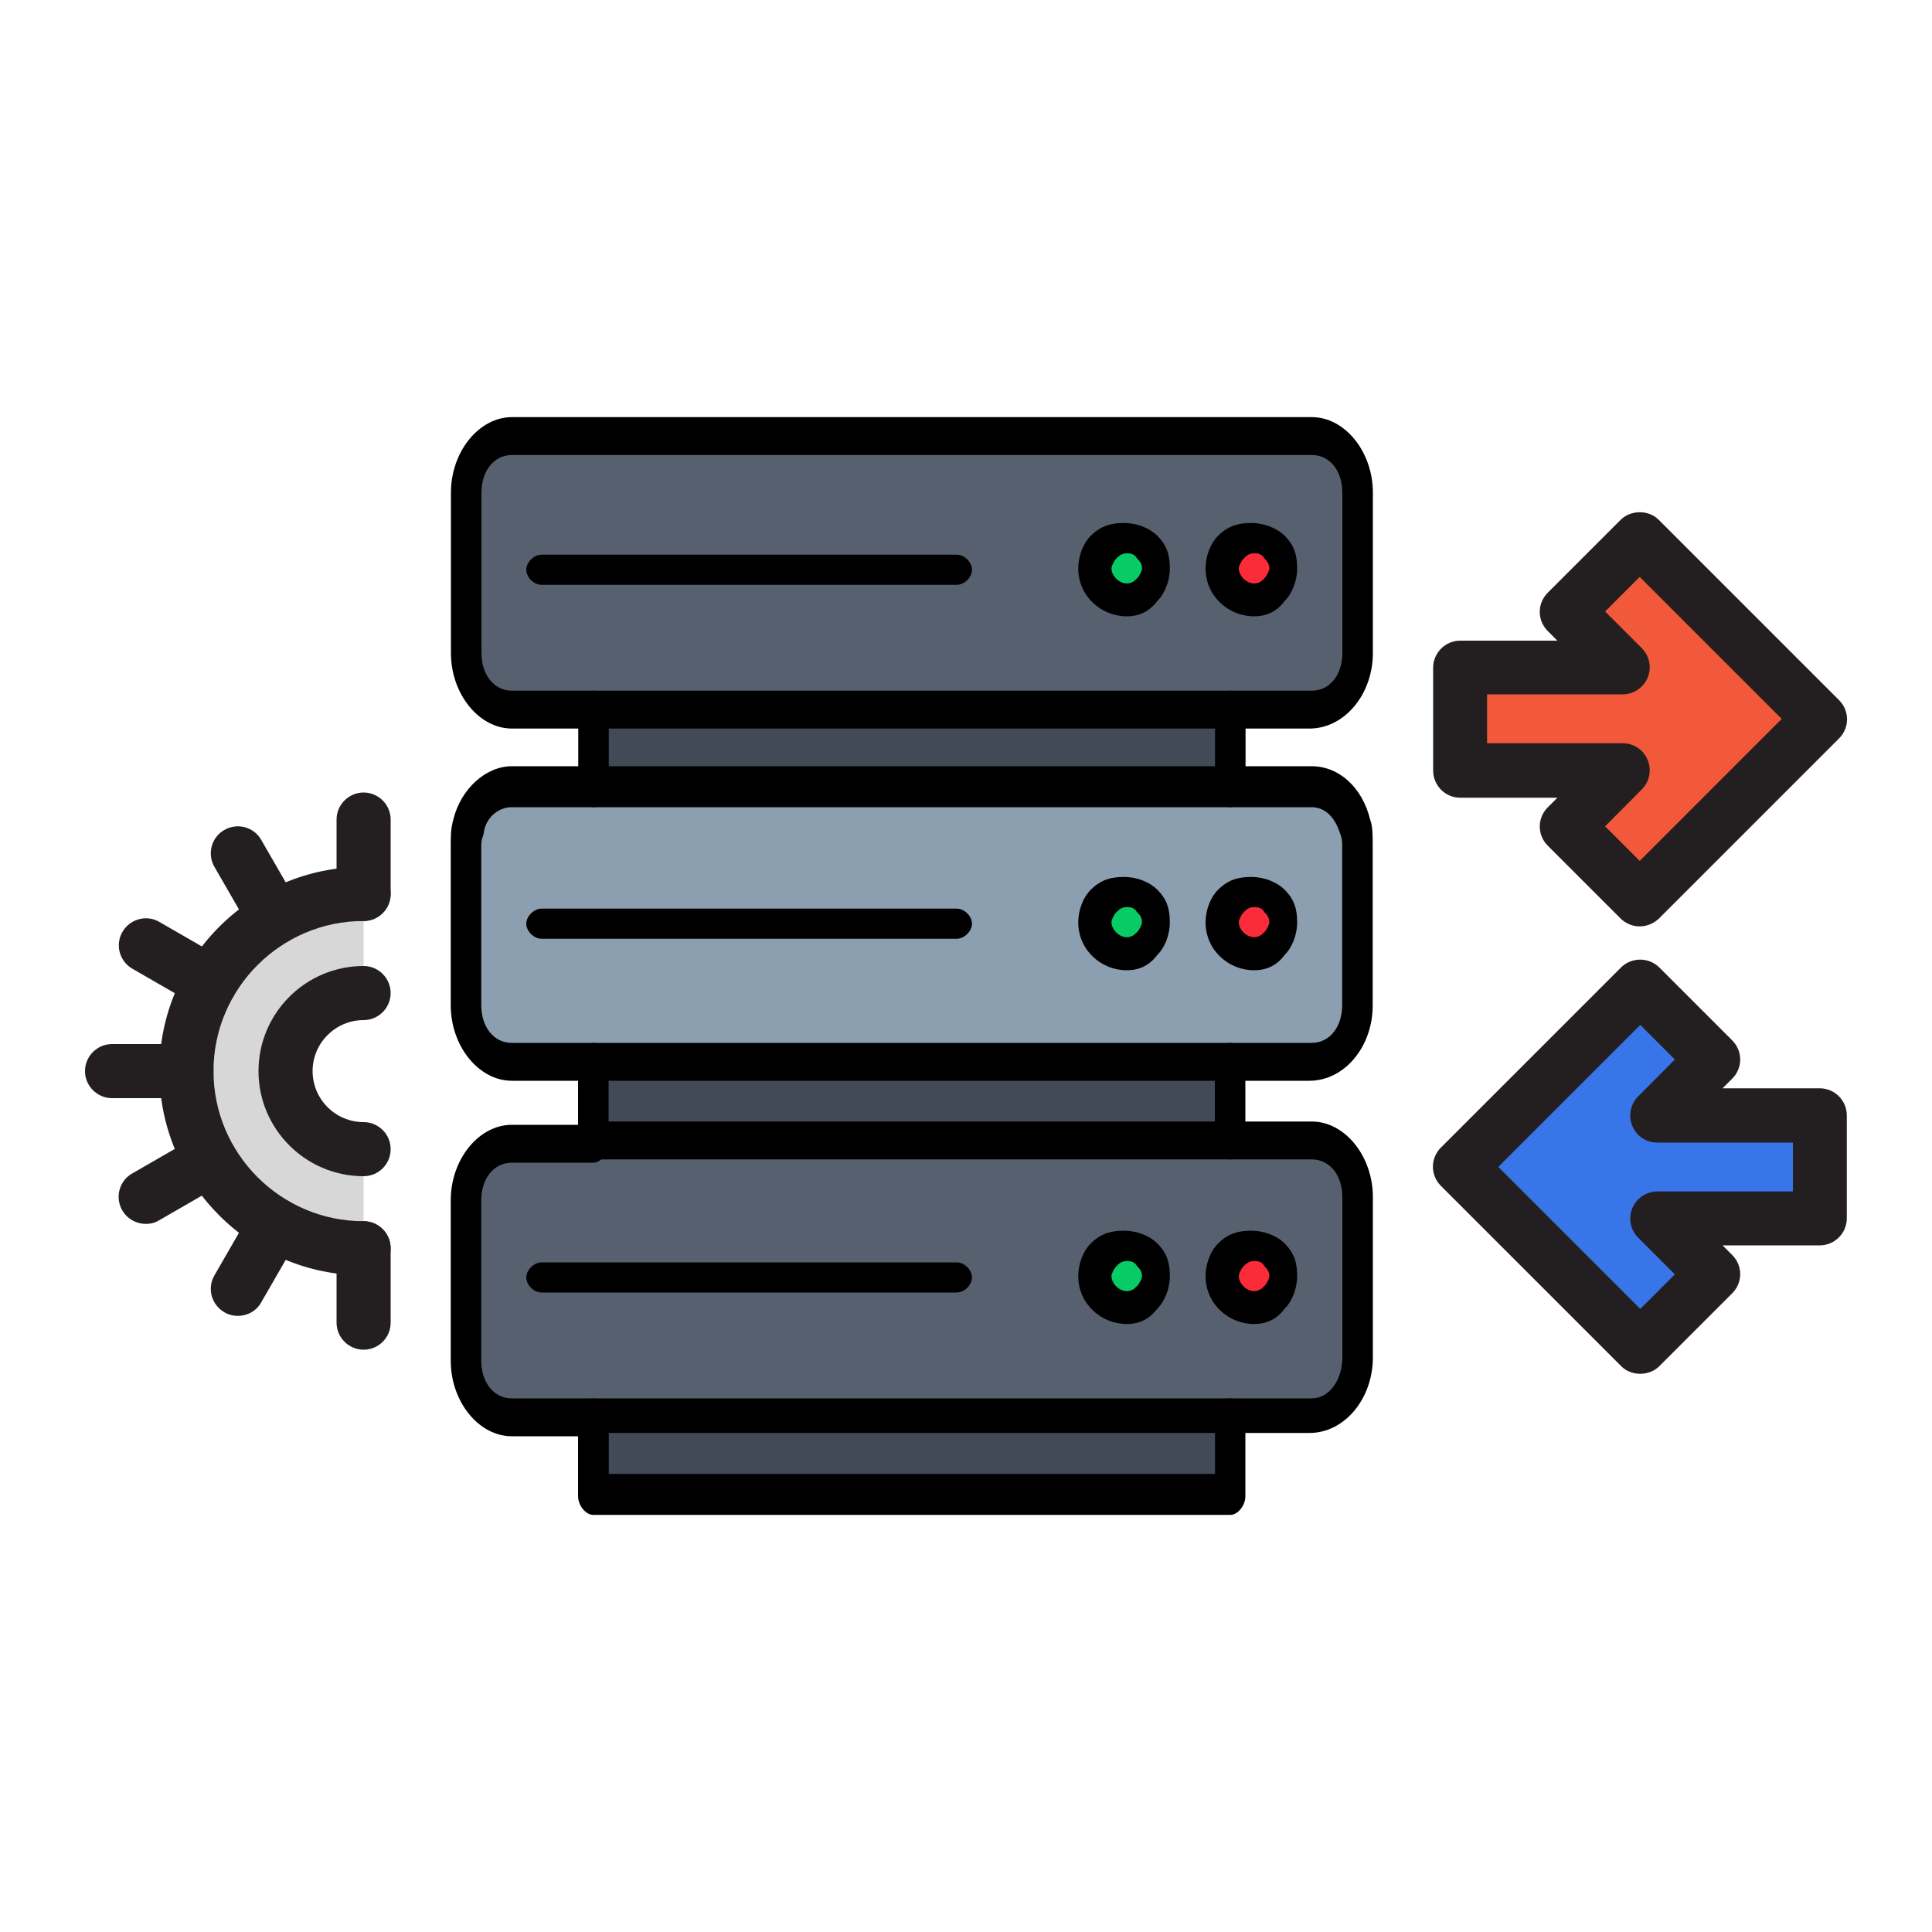
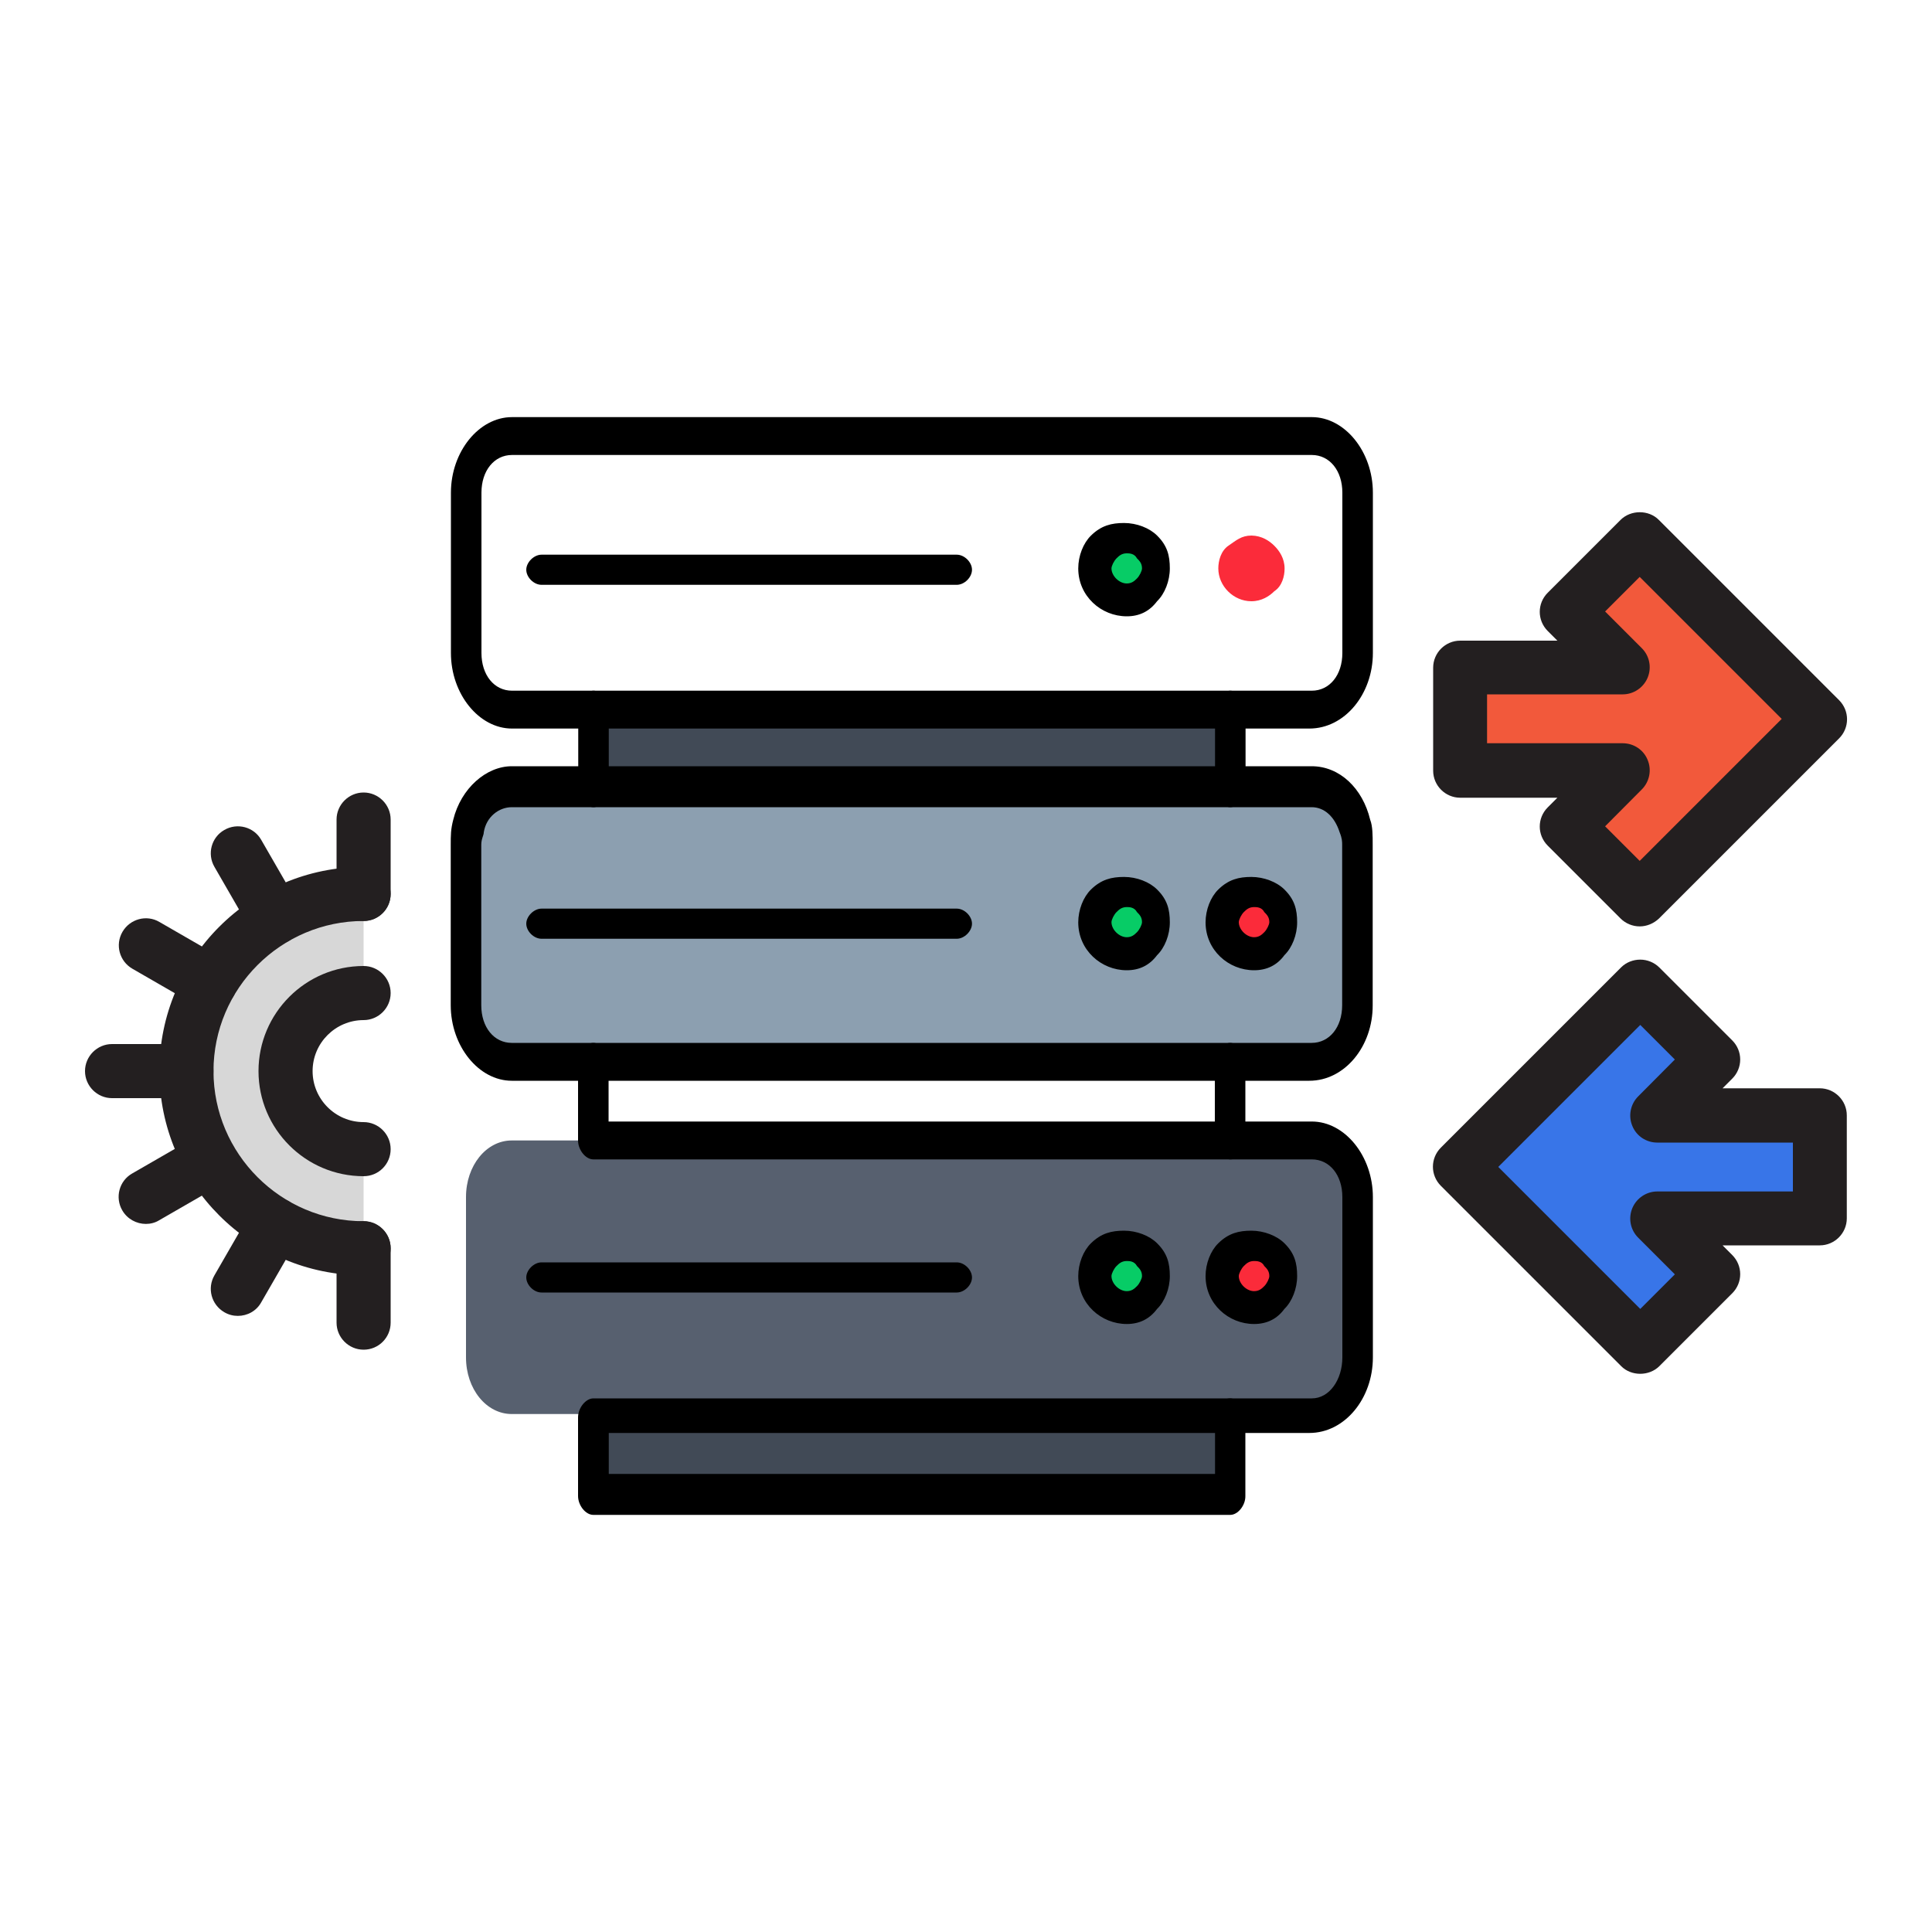
<svg xmlns="http://www.w3.org/2000/svg" version="1.1" id="Layer_1" x="0px" y="0px" viewBox="0 0 100 100" style="enable-background:new 0 0 100 100;" xml:space="preserve">
  <style type="text/css">
	.st0{fill:#F2593B;}
	.st1{fill:#231F20;}
	.st2{fill:#3875E8;}
	.st3{fill:#D7D7D7;}
	.st4{fill:#57606F;}
	.st5{fill:#8C9FB0;}
	.st6{fill:#414A56;}
	.st7{fill:#FB2B3A;}
	.st8{fill:#07CC66;}
</style>
  <g id="Layer_1_00000008114171315556948180000015460745189933662594_">
</g>
  <g>
    <g>
      <polygon class="st0" points="81.09,31.66 83.99,34.55 75.57,34.55 75.57,39.88 83.99,39.88 81.09,42.78 84.87,46.55 90.42,40.99     94.2,37.22 90.42,33.45 84.87,27.89   " />
      <path class="st1" d="M84.87,47.95L84.87,47.95c-0.37,0-0.73-0.15-0.99-0.41l-3.77-3.77c-0.55-0.55-0.55-1.43,0-1.98l0.5-0.5h-5.03    c-0.77,0-1.4-0.63-1.4-1.4v-5.33c0-0.77,0.63-1.4,1.4-1.4h5.03l-0.5-0.5c-0.55-0.55-0.55-1.43,0-1.98l3.77-3.77    c0.53-0.53,1.46-0.53,1.98,0l9.33,9.33c0.55,0.55,0.55,1.43,0,1.98l-9.33,9.33C85.59,47.8,85.24,47.95,84.87,47.95z M83.08,42.77    l1.79,1.79l7.35-7.35l-7.35-7.35l-1.79,1.79l1.9,1.9c0.4,0.4,0.52,1,0.3,1.53c-0.22,0.52-0.73,0.86-1.29,0.86h-7.02v2.53h7.02    c0.57,0,1.08,0.34,1.29,0.86c0.22,0.52,0.1,1.13-0.3,1.53L83.08,42.77z" />
    </g>
    <g>
      <polygon class="st2" points="88.67,65.96 85.78,63.06 94.2,63.06 94.2,57.73 85.78,57.73 88.67,54.84 84.9,51.07 79.34,56.63     75.57,60.4 79.34,64.17 84.9,69.73   " />
      <path class="st1" d="M84.9,49.67L84.9,49.67c0.37,0,0.73,0.15,0.99,0.41l3.77,3.77c0.55,0.55,0.55,1.43,0,1.98l-0.5,0.5h5.03    c0.77,0,1.4,0.63,1.4,1.4v5.33c0,0.77-0.63,1.4-1.4,1.4h-5.03l0.5,0.5c0.55,0.55,0.55,1.43,0,1.98l-3.77,3.77    c-0.53,0.53-1.46,0.53-1.98,0l-9.33-9.33c-0.55-0.55-0.55-1.43,0-1.98l9.33-9.33C84.17,49.81,84.53,49.67,84.9,49.67z     M86.69,54.84l-1.79-1.79l-7.35,7.35l7.35,7.35l1.79-1.79l-1.9-1.9c-0.4-0.4-0.52-1-0.3-1.53c0.22-0.52,0.73-0.86,1.29-0.86h7.02    v-2.53h-7.02c-0.57,0-1.08-0.34-1.29-0.86c-0.22-0.52-0.1-1.13,0.3-1.53L86.69,54.84z" />
    </g>
    <g>
      <g>
        <path class="st3" d="M18.82,51.4c-2.23,0-4.04,1.81-4.04,4.04s1.81,4.04,4.04,4.04v5.13c-5.07,0-9.17-4.11-9.17-9.17     c0-5.07,4.11-9.17,9.17-9.17V51.4z" />
      </g>
      <g>
        <path class="st1" d="M18.82,66.01c-5.83,0-10.57-4.74-10.57-10.57s4.74-10.57,10.57-10.57c0.77,0,1.4,0.63,1.4,1.4     s-0.63,1.4-1.4,1.4c-4.28,0-7.77,3.49-7.77,7.77s3.49,7.77,7.77,7.77c0.77,0,1.4,0.63,1.4,1.4     C20.22,65.38,19.6,66.01,18.82,66.01z" />
      </g>
      <g>
        <path class="st1" d="M18.82,47.67c-0.77,0-1.4-0.63-1.4-1.4v-3.85c0-0.77,0.63-1.4,1.4-1.4s1.4,0.63,1.4,1.4v3.85     C20.22,47.04,19.6,47.67,18.82,47.67z" />
      </g>
      <g>
        <path class="st1" d="M14.24,48.9c-0.48,0-0.96-0.25-1.22-0.7l-1.92-3.33c-0.39-0.67-0.16-1.53,0.51-1.91     c0.67-0.39,1.53-0.16,1.91,0.51l1.92,3.33c0.39,0.67,0.16,1.53-0.51,1.91C14.72,48.84,14.48,48.9,14.24,48.9z" />
      </g>
      <g>
        <path class="st1" d="M10.88,52.25c-0.24,0-0.48-0.06-0.7-0.19l-3.33-1.92c-0.67-0.39-0.9-1.24-0.51-1.91s1.25-0.9,1.91-0.51     l3.33,1.92c0.67,0.39,0.9,1.24,0.51,1.91C11.83,52,11.36,52.25,10.88,52.25z" />
      </g>
      <g>
        <path class="st1" d="M9.65,56.84H5.8c-0.77,0-1.4-0.63-1.4-1.4s0.63-1.4,1.4-1.4h3.85c0.77,0,1.4,0.63,1.4,1.4     C11.05,56.21,10.43,56.84,9.65,56.84z" />
      </g>
      <g>
        <path class="st1" d="M7.55,63.35c-0.48,0-0.96-0.25-1.22-0.7c-0.39-0.67-0.16-1.53,0.51-1.91l3.33-1.92     c0.67-0.39,1.53-0.16,1.91,0.51c0.39,0.67,0.16,1.53-0.51,1.91l-3.33,1.92C8.03,63.29,7.79,63.35,7.55,63.35z" />
      </g>
      <g>
        <path class="st1" d="M12.31,68.11c-0.24,0-0.48-0.06-0.7-0.19c-0.67-0.39-0.9-1.24-0.51-1.91l1.92-3.33     c0.39-0.67,1.25-0.9,1.91-0.51c0.67,0.39,0.9,1.24,0.51,1.91l-1.92,3.33C13.27,67.86,12.8,68.11,12.31,68.11z" />
      </g>
      <g>
        <path class="st1" d="M18.82,69.86c-0.77,0-1.4-0.63-1.4-1.4v-3.85c0-0.77,0.63-1.4,1.4-1.4s1.4,0.63,1.4,1.4v3.85     C20.22,69.23,19.6,69.86,18.82,69.86z" />
      </g>
      <g>
        <path class="st1" d="M18.82,60.88c-3,0-5.44-2.44-5.44-5.44S15.82,50,18.82,50c0.77,0,1.4,0.63,1.4,1.4s-0.63,1.4-1.4,1.4     c-1.45,0-2.64,1.18-2.64,2.64c0,1.45,1.18,2.64,2.64,2.64c0.77,0,1.4,0.63,1.4,1.4C20.22,60.25,19.6,60.88,18.82,60.88z" />
      </g>
    </g>
    <g>
      <path class="st4" d="M67.77,59.03h-4.09H30.71h-4.22c-1.32,0-2.37,1.3-2.37,2.93v8.3c0,1.63,1.05,2.93,2.37,2.93h4.22h32.96h4.22    c1.32,0,2.37-1.3,2.37-2.93v-8.3C70.27,60.34,69.08,59.03,67.77,59.03z" />
      <path class="st5" d="M70.14,42.76c-0.26-1.14-1.19-2.12-2.24-2.12h-4.22H30.71h-4.22c-1.05,0-1.98,0.81-2.24,1.95    c-0.13,0.49-0.13,0.81-0.13,1.14v8.3c0,1.63,1.05,2.93,2.37,2.93h4.22h32.96h4.22c1.32,0,2.37-1.3,2.37-2.93v-8.3    C70.27,43.41,70.14,43.08,70.14,42.76z" />
-       <path class="st4" d="M67.77,22.41H26.49c-1.32,0-2.37,1.3-2.37,2.93v8.3c0,1.63,1.05,2.93,2.37,2.93h4.22h32.96h4.22    c1.32,0,2.37-1.3,2.37-2.93v-8.3C70.27,23.71,69.08,22.41,67.77,22.41z" />
      <rect x="30.71" y="73.36" class="st6" width="32.96" height="4.07" />
-       <rect x="30.71" y="54.96" class="st6" width="32.96" height="4.07" />
      <rect x="30.71" y="36.73" class="st6" width="32.96" height="4.07" />
-       <path d="M30.71,74.34h-4.22c-1.71,0-3.16-1.79-3.16-3.91v-8.3c0-2.12,1.45-3.91,3.16-3.91h4.22c0.4,0,0.79,0.49,0.79,0.98    c0,0.49-0.4,0.98-0.79,0.98h-4.22c-0.92,0-1.58,0.81-1.58,1.95v8.3c0,1.14,0.66,1.95,1.58,1.95h4.22c0.4,0,0.79,0.49,0.79,0.98    C31.51,73.85,31.11,74.34,30.71,74.34z" />
      <path d="M67.77,74.17h-4.09c-0.4,0-0.79-0.49-0.79-0.98c0-0.49,0.4-0.81,0.79-0.81h4.22c0.92,0,1.58-0.98,1.58-2.12v-8.3    c0-1.14-0.66-1.95-1.58-1.95h-4.22c-0.4,0-0.79-0.49-0.79-0.98c0-0.49,0.4-0.98,0.79-0.98h4.22c1.71,0,3.16,1.79,3.16,3.91v8.3    C71.06,72.38,69.61,74.17,67.77,74.17z" />
      <path d="M63.68,78.41H30.71c-0.4,0-0.79-0.49-0.79-0.98v-4.07c0-0.49,0.4-0.98,0.79-0.98h32.96c0.4,0,0.79,0.49,0.79,0.98v4.07    C64.47,77.92,64.07,78.41,63.68,78.41z M31.51,76.29h31.38v-2.12H31.51V76.29L31.51,76.29z" />
      <path d="M63.68,60.01H30.71c-0.4,0-0.79-0.49-0.79-0.98v-4.07c0-0.49,0.4-0.98,0.79-0.98c0.4,0,0.79,0.49,0.79,0.98v3.09h31.38    v-3.09c0-0.49,0.4-0.98,0.79-0.98c0.4,0,0.79,0.49,0.79,0.98v4.07C64.47,59.69,64.07,60.01,63.68,60.01z" />
      <path d="M67.77,37.71h-4.09c-0.4,0-0.79-0.49-0.79-0.98c0-0.49,0.4-0.98,0.79-0.98h4.22c0.92,0,1.58-0.81,1.58-1.95v-8.3    c0-1.14-0.66-1.95-1.58-1.95H26.5c-0.92,0-1.58,0.81-1.58,1.95v8.3c0,1.14,0.66,1.95,1.58,1.95h4.22c0.4,0,0.79,0.49,0.79,0.98    c0,0.49-0.4,0.98-0.79,0.98H26.5c-1.71,0-3.16-1.79-3.16-3.91v-8.3c0-2.12,1.45-3.91,3.16-3.91h41.4c1.71,0,3.16,1.79,3.16,3.91    v8.3C71.06,35.92,69.61,37.71,67.77,37.71z" />
      <path d="M63.68,41.78c-0.4,0-0.79-0.49-0.79-0.98v-3.09H31.51v3.09c0,0.49-0.4,0.98-0.79,0.98c-0.4,0-0.79-0.49-0.79-0.98v-4.07    c0-0.49,0.4-0.98,0.79-0.98h32.96c0.4,0,0.79,0.49,0.79,0.98v4.07C64.47,41.29,64.07,41.78,63.68,41.78z" />
      <path d="M67.77,55.94H26.49c-1.71,0-3.16-1.79-3.16-3.91v-8.3c0-0.49,0-0.81,0.13-1.3c0.4-1.63,1.71-2.77,3.03-2.77h41.4    c1.45,0,2.64,1.14,3.03,2.77c0.13,0.33,0.13,0.81,0.13,1.3v8.3C71.06,54.15,69.61,55.94,67.77,55.94z M26.49,41.78    c-0.66,0-1.32,0.49-1.45,1.3c0,0.16-0.13,0.33-0.13,0.65v8.3c0,1.14,0.66,1.95,1.58,1.95h41.4c0.92,0,1.58-0.81,1.58-1.95v-8.3    c0-0.16,0-0.33-0.13-0.65c-0.26-0.81-0.79-1.3-1.45-1.3H26.49z" />
      <g>
        <path d="M49.52,30.27H28.03c-0.4,0-0.79-0.39-0.79-0.78s0.4-0.78,0.79-0.78h21.49c0.4,0,0.79,0.39,0.79,0.78     S49.92,30.27,49.52,30.27z" />
        <g>
          <path class="st7" d="M65.96,28.25c0.26,0.26,0.53,0.65,0.53,1.18c0,0.39-0.13,0.91-0.53,1.17c-0.26,0.26-0.66,0.52-1.19,0.52      c-0.92,0-1.71-0.78-1.71-1.7c0-0.39,0.13-0.91,0.53-1.18s0.66-0.52,1.19-0.52C65.31,27.73,65.7,27.99,65.96,28.25z" />
          <path class="st8" d="M59.37,28.25c0.26,0.26,0.53,0.65,0.53,1.18c0,0.39-0.13,0.91-0.53,1.17c-0.26,0.26-0.66,0.52-1.19,0.52      c-0.92,0-1.71-0.78-1.71-1.7c0-0.39,0.13-0.91,0.53-1.18c0.26-0.26,0.66-0.52,1.19-0.52C58.71,27.73,59.11,27.99,59.37,28.25z" />
-           <path d="M64.91,31.9c-1.32,0-2.51-1.04-2.51-2.48c0-0.65,0.26-1.31,0.66-1.7c0.53-0.52,1.06-0.65,1.71-0.65s1.32,0.26,1.71,0.65      c0.53,0.52,0.66,1.04,0.66,1.7c0,0.65-0.26,1.31-0.66,1.7C66.1,31.64,65.57,31.9,64.91,31.9z M64.91,28.64      c-0.26,0-0.4,0.13-0.53,0.26c-0.13,0.13-0.26,0.39-0.26,0.52c0,0.39,0.4,0.78,0.79,0.78c0.26,0,0.4-0.13,0.53-0.26      c0.13-0.13,0.26-0.39,0.26-0.52c0-0.26-0.13-0.39-0.26-0.52C65.31,28.64,65.04,28.64,64.91,28.64z" />
          <path d="M58.32,31.9c-1.32,0-2.51-1.04-2.51-2.48c0-0.65,0.26-1.31,0.66-1.7c0.53-0.52,1.06-0.65,1.71-0.65      c0.66,0,1.32,0.26,1.71,0.65c0.53,0.52,0.66,1.04,0.66,1.7c0,0.65-0.26,1.31-0.66,1.7C59.5,31.64,58.98,31.9,58.32,31.9z       M58.32,28.64c-0.26,0-0.4,0.13-0.53,0.26c-0.13,0.13-0.26,0.39-0.26,0.52c0,0.39,0.4,0.78,0.79,0.78c0.26,0,0.4-0.13,0.53-0.26      c0.13-0.13,0.26-0.39,0.26-0.52c0-0.26-0.13-0.39-0.26-0.52C58.71,28.64,58.45,28.64,58.32,28.64z" />
        </g>
      </g>
      <g>
        <path d="M49.52,48.59H28.03c-0.4,0-0.79-0.39-0.79-0.78s0.4-0.78,0.79-0.78h21.49c0.4,0,0.79,0.39,0.79,0.78     C50.31,48.19,49.92,48.59,49.52,48.59z" />
        <g>
          <path class="st7" d="M65.96,46.56c0.26,0.26,0.53,0.65,0.53,1.18c0,0.39-0.13,0.91-0.53,1.17c-0.26,0.26-0.66,0.52-1.19,0.52      c-0.92,0-1.71-0.78-1.71-1.7c0-0.39,0.13-0.91,0.53-1.18c0.4-0.26,0.66-0.52,1.19-0.52C65.31,46.04,65.7,46.3,65.96,46.56z" />
          <path class="st8" d="M59.37,46.56c0.26,0.26,0.53,0.65,0.53,1.18c0,0.39-0.13,0.91-0.53,1.17c-0.26,0.26-0.66,0.52-1.19,0.52      c-0.92,0-1.71-0.78-1.71-1.7c0-0.39,0.13-0.91,0.53-1.18c0.26-0.26,0.66-0.52,1.19-0.52C58.71,46.04,59.11,46.3,59.37,46.56z" />
          <path d="M64.91,50.22c-1.32,0-2.51-1.04-2.51-2.48c0-0.65,0.26-1.31,0.66-1.7c0.53-0.52,1.06-0.65,1.71-0.65      s1.32,0.26,1.71,0.65c0.53,0.52,0.66,1.04,0.66,1.7c0,0.65-0.26,1.31-0.66,1.7C66.1,49.96,65.57,50.22,64.91,50.22z       M64.91,46.95c-0.26,0-0.4,0.13-0.53,0.26c-0.13,0.13-0.26,0.39-0.26,0.52c0,0.39,0.4,0.78,0.79,0.78c0.26,0,0.4-0.13,0.53-0.26      c0.13-0.13,0.26-0.39,0.26-0.52c0-0.26-0.13-0.39-0.26-0.52C65.31,46.95,65.04,46.95,64.91,46.95z" />
          <path d="M58.32,50.22c-1.32,0-2.51-1.04-2.51-2.48c0-0.65,0.26-1.31,0.66-1.7c0.53-0.52,1.06-0.65,1.71-0.65      c0.66,0,1.32,0.26,1.71,0.65c0.53,0.52,0.66,1.04,0.66,1.7c0,0.65-0.26,1.31-0.66,1.7C59.5,49.96,58.98,50.22,58.32,50.22z       M58.32,46.95c-0.26,0-0.4,0.13-0.53,0.26c-0.13,0.13-0.26,0.39-0.26,0.52c0,0.39,0.4,0.78,0.79,0.78c0.26,0,0.4-0.13,0.53-0.26      c0.13-0.13,0.26-0.39,0.26-0.52c0-0.26-0.13-0.39-0.26-0.52C58.71,46.95,58.45,46.95,58.32,46.95z" />
        </g>
      </g>
      <g>
        <path d="M49.52,66.9H28.03c-0.4,0-0.79-0.39-0.79-0.78s0.4-0.78,0.79-0.78h21.49c0.4,0,0.79,0.39,0.79,0.78     S49.92,66.9,49.52,66.9z" />
        <g>
          <path class="st7" d="M65.96,64.88c0.26,0.26,0.53,0.65,0.53,1.18c0,0.39-0.13,0.91-0.53,1.17c-0.26,0.26-0.66,0.52-1.19,0.52      c-0.92,0-1.71-0.78-1.71-1.7c0-0.39,0.13-0.91,0.53-1.18s0.66-0.52,1.19-0.52S65.7,64.61,65.96,64.88z" />
          <path class="st8" d="M59.37,64.88c0.26,0.26,0.53,0.65,0.53,1.18c0,0.39-0.13,0.91-0.53,1.17c-0.26,0.26-0.66,0.52-1.19,0.52      c-0.92,0-1.71-0.78-1.71-1.7c0-0.39,0.13-0.91,0.53-1.18c0.26-0.26,0.66-0.52,1.19-0.52C58.71,64.35,59.11,64.61,59.37,64.88z" />
          <path d="M64.91,68.53c-1.32,0-2.51-1.04-2.51-2.48c0-0.65,0.26-1.31,0.66-1.7c0.53-0.52,1.06-0.65,1.71-0.65      s1.32,0.26,1.71,0.65c0.53,0.52,0.66,1.04,0.66,1.7c0,0.65-0.26,1.31-0.66,1.7C66.1,68.27,65.57,68.53,64.91,68.53z       M64.91,65.27c-0.26,0-0.4,0.13-0.53,0.26c-0.13,0.13-0.26,0.39-0.26,0.52c0,0.39,0.4,0.78,0.79,0.78c0.26,0,0.4-0.13,0.53-0.26      c0.13-0.13,0.26-0.39,0.26-0.52c0-0.26-0.13-0.39-0.26-0.52C65.31,65.27,65.04,65.27,64.91,65.27z" />
          <path d="M58.32,68.53c-1.32,0-2.51-1.04-2.51-2.48c0-0.65,0.26-1.31,0.66-1.7c0.53-0.52,1.06-0.65,1.71-0.65      c0.66,0,1.32,0.26,1.71,0.65c0.53,0.52,0.66,1.04,0.66,1.7c0,0.65-0.26,1.31-0.66,1.7C59.5,68.27,58.98,68.53,58.32,68.53z       M58.32,65.27c-0.26,0-0.4,0.13-0.53,0.26c-0.13,0.13-0.26,0.39-0.26,0.52c0,0.39,0.4,0.78,0.79,0.78c0.26,0,0.4-0.13,0.53-0.26      c0.13-0.13,0.26-0.39,0.26-0.52c0-0.26-0.13-0.39-0.26-0.52C58.71,65.27,58.45,65.27,58.32,65.27z" />
        </g>
      </g>
    </g>
  </g>
  <g id="Layer_1_00000109027489457442379840000015389924017976372880_">
</g>
</svg>